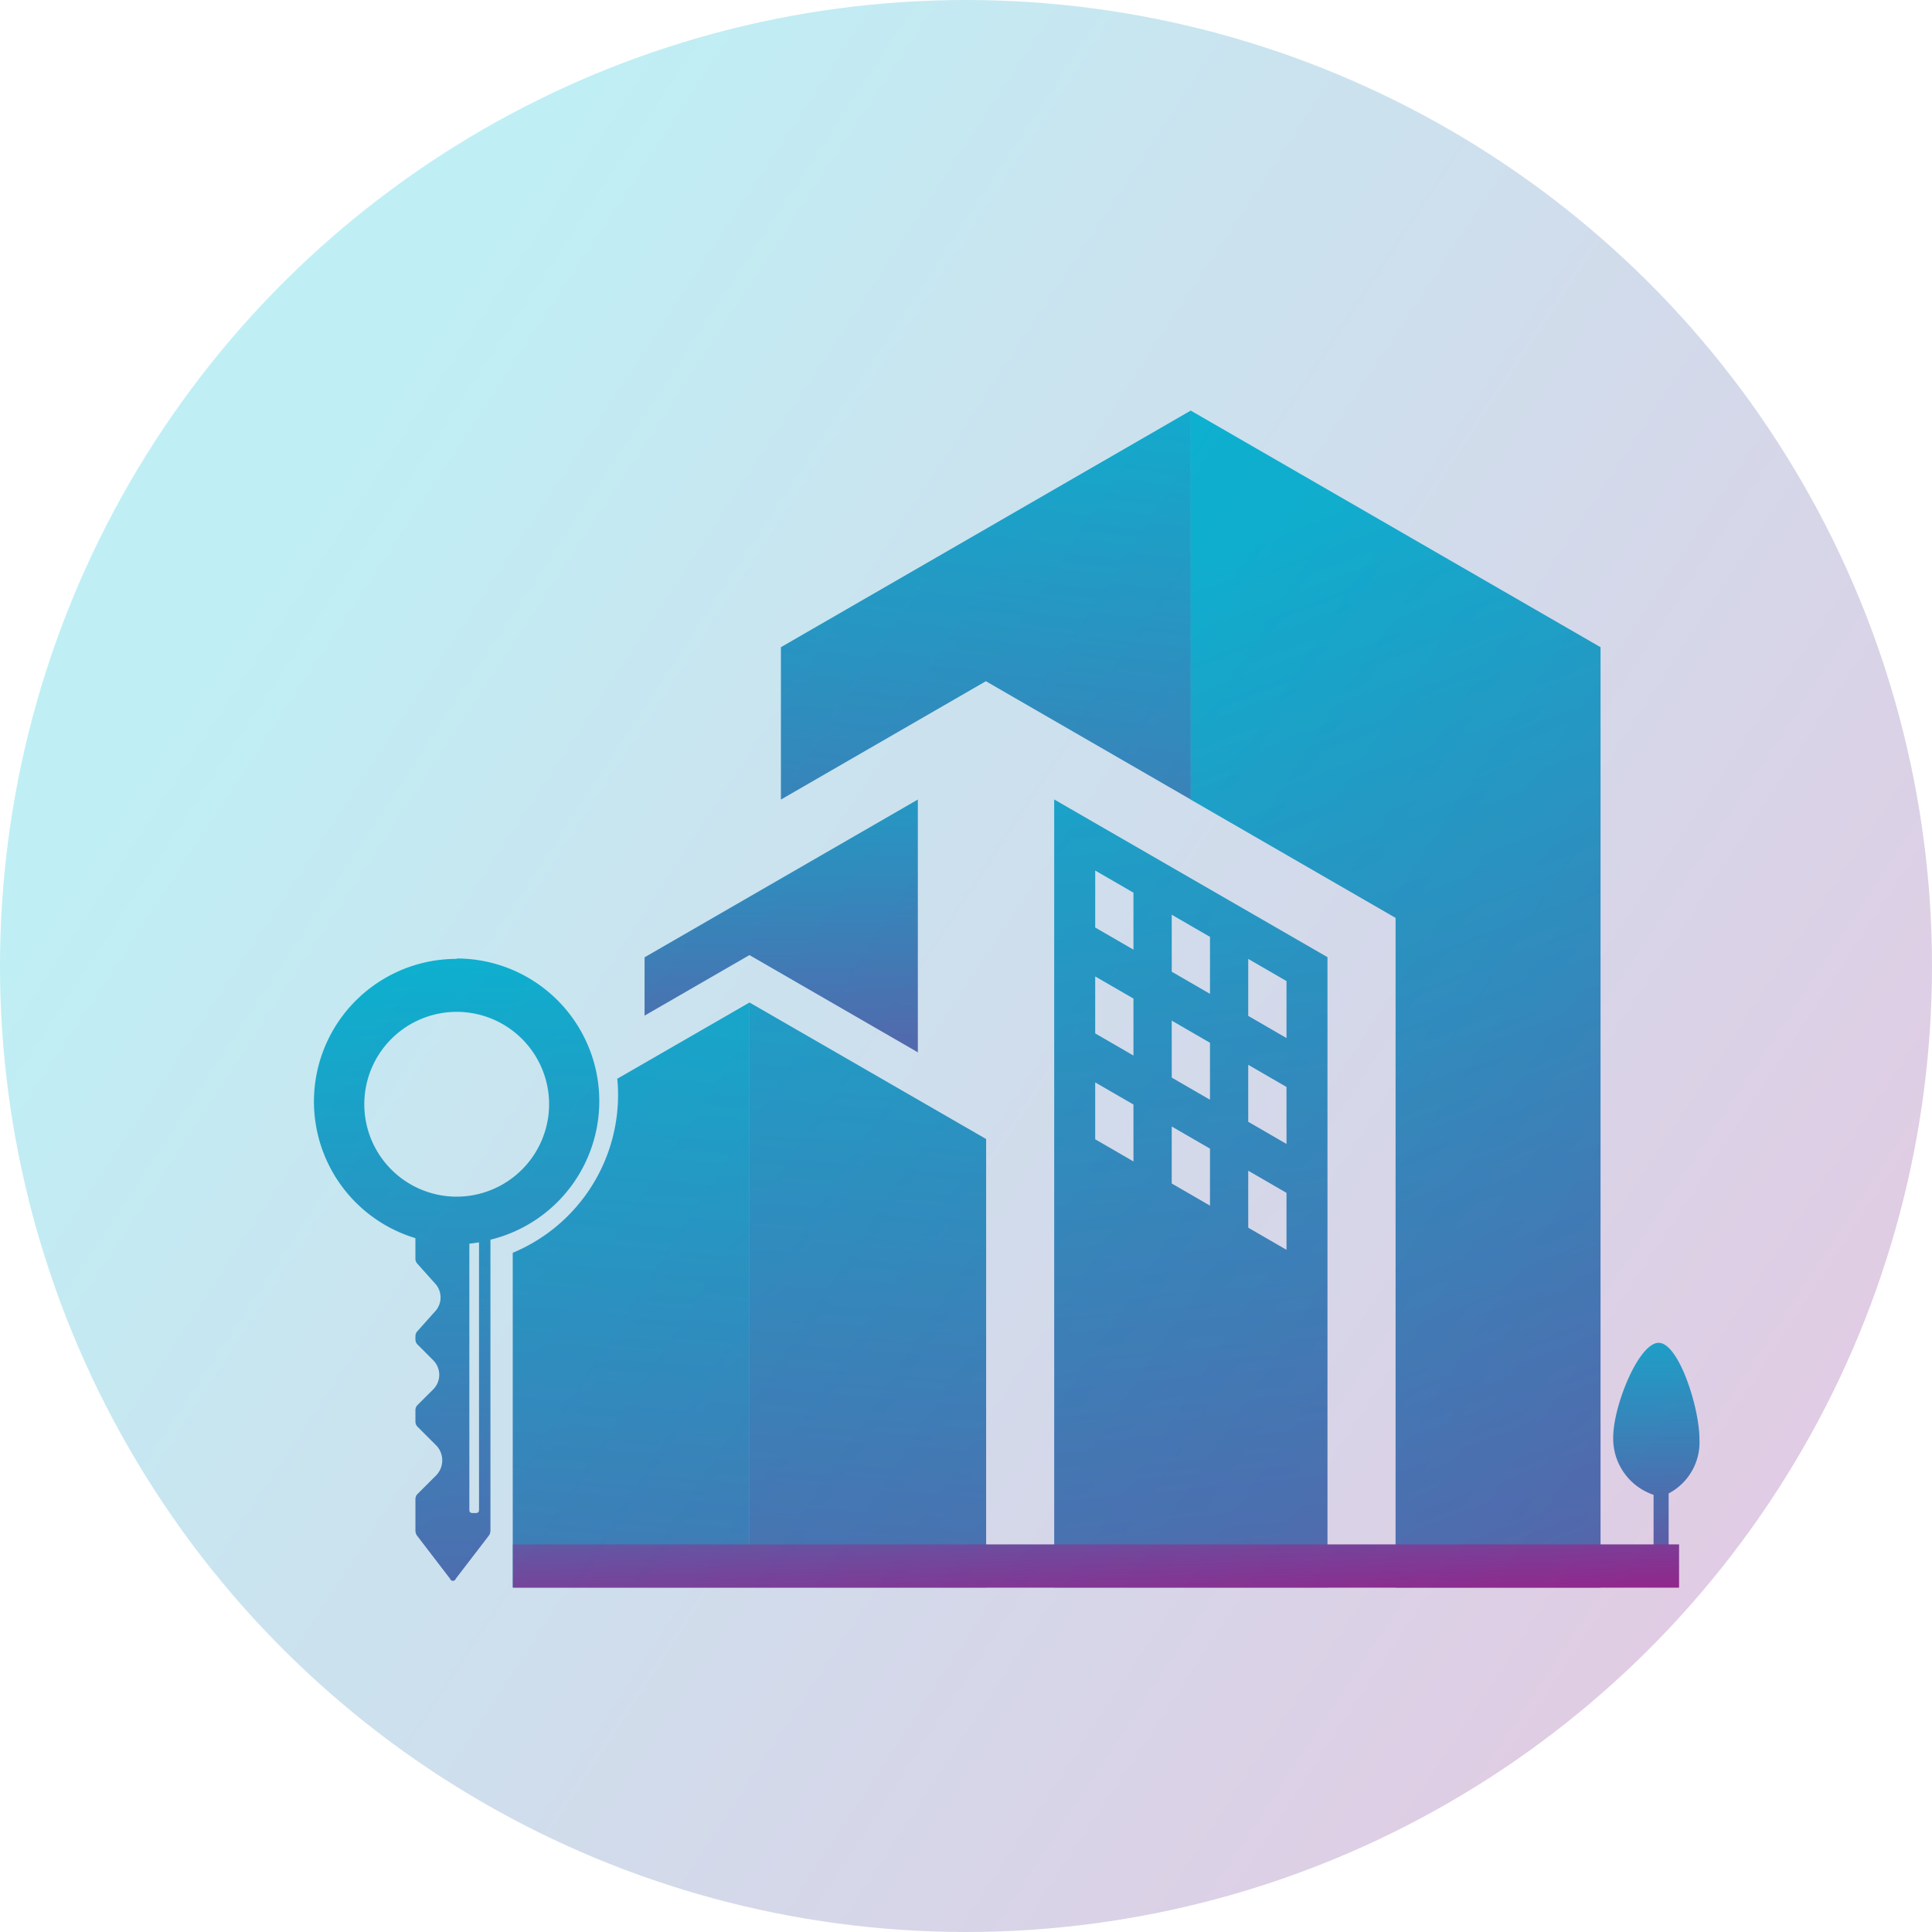
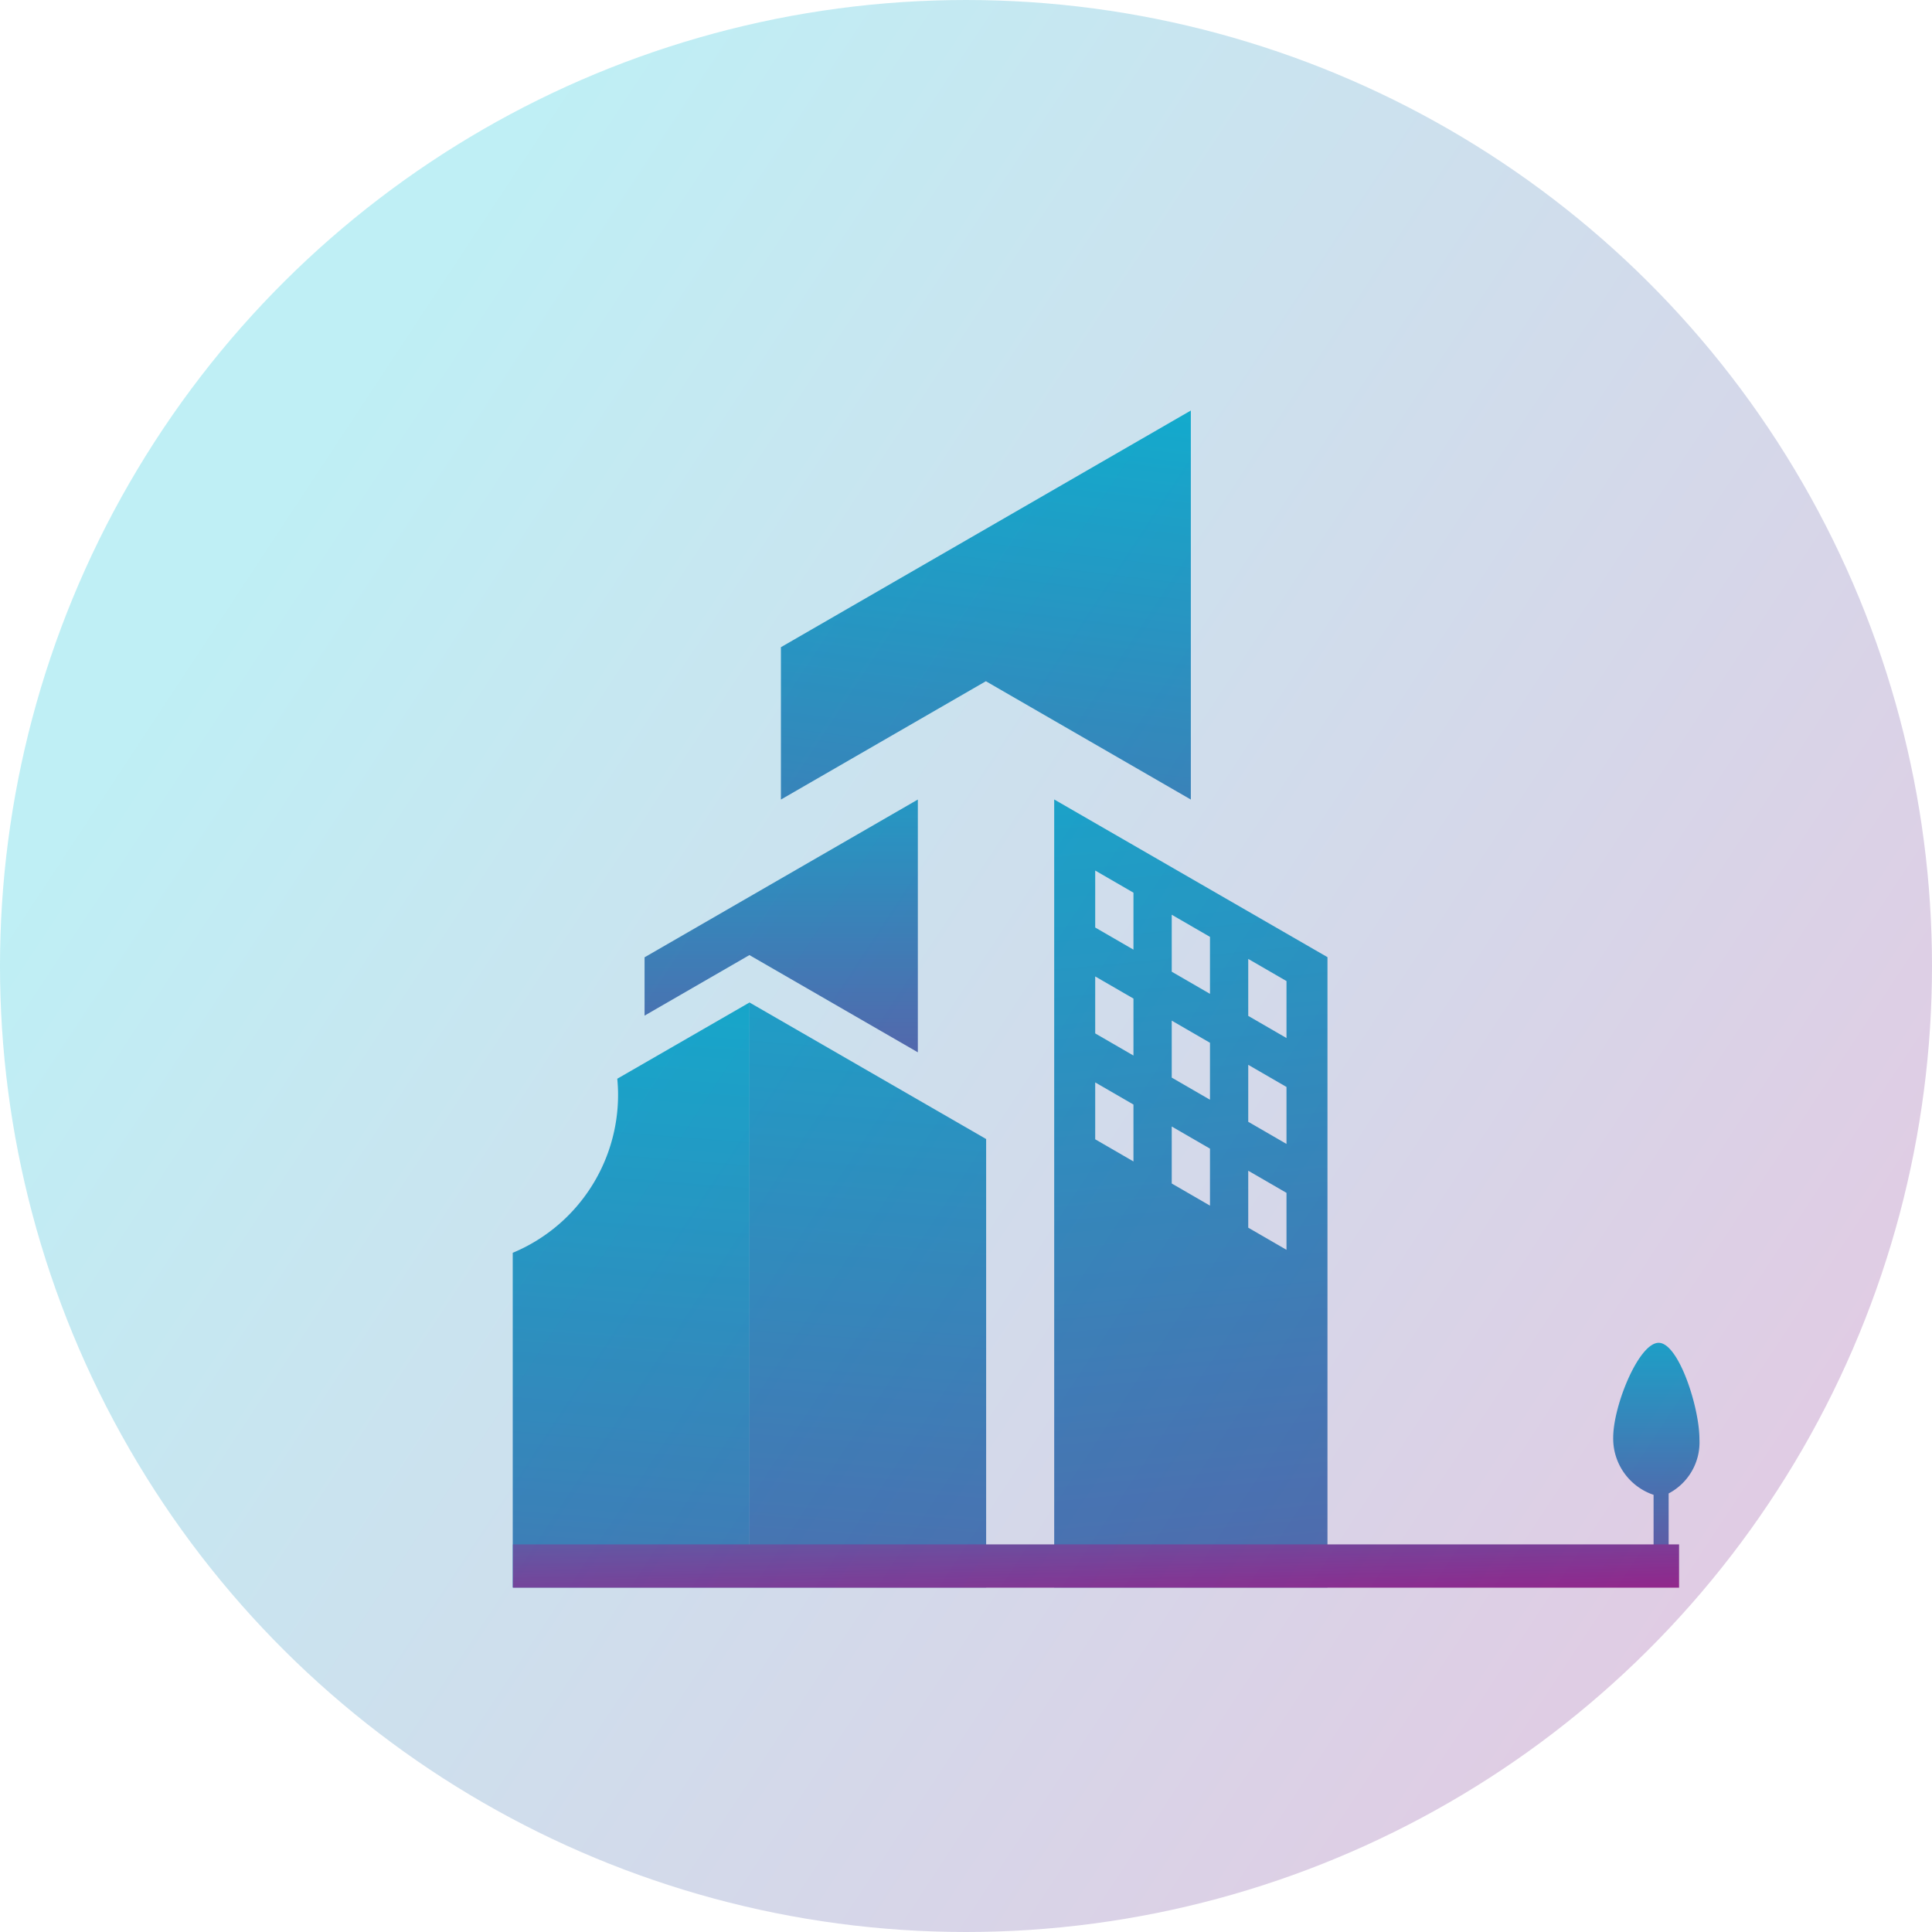
<svg xmlns="http://www.w3.org/2000/svg" xmlns:xlink="http://www.w3.org/1999/xlink" width="80" height="80" viewBox="0 0 80 80">
  <defs>
    <linearGradient id="1ob3dqfeka" x1=".611" x2=".5" y1="-.312" y2="3.144" gradientUnits="objectBoundingBox">
      <stop offset="0" stop-color="#00bed6" />
      <stop offset="1" stop-color="#aa0d7f" />
    </linearGradient>
    <linearGradient id="dwis6gjxdd" x1=".5" y1="0" y2="2.049" xlink:href="#1ob3dqfeka" />
    <linearGradient id="fef06tterf" x1=".663" x2=".198" y1="-.208" y2="3.397" xlink:href="#1ob3dqfeka" />
    <linearGradient id="2hxmzn928h" x1=".5" x2=".809" y1=".049" y2="2.389" xlink:href="#1ob3dqfeka" />
    <linearGradient id="06nj8fou6j" x1=".5" x2=".639" y1="-.143" y2="2.541" xlink:href="#1ob3dqfeka" />
    <linearGradient id="15chj5is5l" x1=".5" x2=".39" y1="-.508" y2="3.006" xlink:href="#1ob3dqfeka" />
    <linearGradient id="vtrziyb8tn" x1=".5" y1="-.543" y2="2.364" xlink:href="#1ob3dqfeka" />
    <linearGradient id="4qmy5rx5wp" x1=".5" y1="-.115" y2="2.11" xlink:href="#1ob3dqfeka" />
    <linearGradient id="zf9ferd6vr" x1="-.438" x2="2.379" y1="-4.037" y2="1" xlink:href="#1ob3dqfeka" />
    <linearGradient id="rc9ftloj4s" x1="-1.118" x2=".5" y1="2.452" gradientUnits="objectBoundingBox">
      <stop offset="0" stop-color="#fff" stop-opacity="0" />
      <stop offset=".602" stop-color="#aa0d7f" />
      <stop offset="1" stop-color="#00bed6" />
    </linearGradient>
    <filter id="nmyjpkjihb" width="15.806" height="30.228" x="18.236" y="38.511" filterUnits="userSpaceOnUse">
      <feOffset dx="2" dy="1" />
      <feGaussianBlur result="blur" stdDeviation="1" />
      <feFlood flood-color="#0e374a" flood-opacity=".322" />
      <feComposite in2="blur" operator="in" />
      <feComposite in="SourceGraphic" />
    </filter>
    <filter id="1cmxmkyxgc" width="9.575" height="14.59" x="63.803" y="52.601" filterUnits="userSpaceOnUse">
      <feOffset dx="2" dy="1" />
      <feGaussianBlur result="blur-2" stdDeviation="1" />
      <feFlood flood-color="#0e374a" flood-opacity=".322" />
      <feComposite in2="blur-2" operator="in" />
      <feComposite in="SourceGraphic" />
    </filter>
    <filter id="w8rd86cvge" width="22.974" height="22.109" x="29.338" y="14" filterUnits="userSpaceOnUse">
      <feOffset dx="2" dy="1" />
      <feGaussianBlur result="blur-3" stdDeviation="1" />
      <feFlood flood-color="#0e374a" flood-opacity=".322" />
      <feComposite in2="blur-3" operator="in" />
      <feComposite in="SourceGraphic" />
    </filter>
    <filter id="aw1vu5faeg" width="22.974" height="54.739" x="46.296" y="14" filterUnits="userSpaceOnUse">
      <feOffset dx="2" dy="1" />
      <feGaussianBlur result="blur-4" stdDeviation="1" />
      <feFlood flood-color="#0e374a" flood-opacity=".322" />
      <feComposite in2="blur-4" operator="in" />
      <feComposite in="SourceGraphic" />
    </filter>
    <filter id="lofvcina8i" width="17.316" height="38.63" x="40.648" y="30.108" filterUnits="userSpaceOnUse">
      <feOffset dx="2" dy="1" />
      <feGaussianBlur result="blur-5" stdDeviation="1" />
      <feFlood flood-color="#0e374a" flood-opacity=".322" />
      <feComposite in2="blur-5" operator="in" />
      <feComposite in="SourceGraphic" />
    </filter>
    <filter id="g14f6hc2lk" width="15.8" height="30.228" x="28.029" y="38.511" filterUnits="userSpaceOnUse">
      <feOffset dx="2" dy="1" />
      <feGaussianBlur result="blur-6" stdDeviation="1" />
      <feFlood flood-color="#0e374a" flood-opacity=".322" />
      <feComposite in2="blur-6" operator="in" />
      <feComposite in="SourceGraphic" />
    </filter>
    <filter id="e3rtndawlm" width="17.316" height="16.467" x="23.688" y="30.111" filterUnits="userSpaceOnUse">
      <feOffset dx="2" dy="1" />
      <feGaussianBlur result="blur-7" stdDeviation="1" />
      <feFlood flood-color="#0e374a" flood-opacity=".322" />
      <feComposite in2="blur-7" operator="in" />
      <feComposite in="SourceGraphic" />
    </filter>
    <filter id="fo3yran37o" width="17.817" height="31.77" x="10" y="36.706" filterUnits="userSpaceOnUse">
      <feOffset dx="2" dy="1" />
      <feGaussianBlur result="blur-8" stdDeviation="1" />
      <feFlood flood-color="#0e374a" flood-opacity=".322" />
      <feComposite in2="blur-8" operator="in" />
      <feComposite in="SourceGraphic" />
    </filter>
    <filter id="9lks5cbofq" width="54.286" height="7.792" x="18.236" y="60.947" filterUnits="userSpaceOnUse">
      <feOffset dx="2" dy="1" />
      <feGaussianBlur result="blur-9" stdDeviation="1" />
      <feFlood flood-color="#0e374a" flood-opacity=".322" />
      <feComposite in2="blur-9" operator="in" />
      <feComposite in="SourceGraphic" />
    </filter>
  </defs>
  <g transform="translate(-1524 -3712)">
    <g>
      <g>
        <g />
      </g>
      <g>
        <g>
          <g>
            <g filter="url(#nmyjpkjihb)" transform="translate(1535 3728) translate(-11 -16)">
              <path fill="url(#1ob3dqfeka)" d="M955.79 2097.758c.02.216.033.434.033.655a7.085 7.085 0 0 1-4.362 6.553v13.859h9.806V2094.6z" transform="translate(-932.23 -2054.09)" />
            </g>
            <g filter="url(#1cmxmkyxgc)" transform="translate(1535 3728) translate(-11 -16)">
              <path fill="url(#dwis6gjxdd)" d="M1023.295 2124.674v-2.354a2.388 2.388 0 0 0 1.275-2.249c0-1.322-.864-3.988-1.688-3.988s-1.883 2.6-1.883 3.927a2.46 2.46 0 0 0 1.672 2.368v2.3z" transform="translate(-956.2 -2061.48)" />
            </g>
            <g filter="url(#w8rd86cvge)" transform="translate(1535 3728) translate(-11 -16)">
              <path fill="url(#fef06tterf)" d="M985.39 2057.219v16.109l-8.487-4.9-8.487 4.9v-6.309z" transform="translate(-938.08 -2041.22)" />
            </g>
            <g filter="url(#aw1vu5faeg)" transform="translate(1535 3728) translate(-11 -16)">
-               <path fill="url(#2hxmzn928h)" d="M1011.275 2067.019v38.939h-8.487v-27.73l-8.487-4.9v-16.109z" transform="translate(-947 -2041.22)" />
-             </g>
+               </g>
            <g filter="url(#lofvcina8i)" transform="translate(1535 3728) translate(-11 -16)">
              <path fill="url(#06nj8fou6j)" d="M985.672 2081.784v32.63h11.316v-26.1zm3.282 14.989l-1.584-.917v-2.356l1.584.917zm0-4.385l-1.584-.917v-2.359l1.584.917zm0-4.385l-1.584-.917v-2.359l1.584.917zm3.169 10.6l-1.584-.917v-2.36l1.584.917zm0-4.385l-1.584-.917v-2.359l1.584.917zm0-4.385l-1.584-.917v-2.359l1.584.917zm3.168 10.6l-1.584-.917v-2.359l1.584.917zm0-4.385l-1.584-.917v-2.359l1.584.917zm0-4.385l-1.584-.917v-2.359l1.584.917z" transform="translate(-944.02 -2049.68)" />
            </g>
            <g filter="url(#g14f6hc2lk)" transform="translate(1535 3728) translate(-11 -16)">
              <path fill="url(#15chj5is5l)" d="M976.214 2100.255v18.57h-9.8V2094.6z" transform="translate(-937.38 -2054.09)" />
            </g>
            <g filter="url(#e3rtndawlm)" transform="translate(1535 3728) translate(-11 -16)">
              <path fill="url(#vtrziyb8tn)" d="M964.132 2088.228l6.974 4.026v-10.467l-11.316 6.533v2.415z" transform="translate(-935.1 -2049.68)" />
            </g>
            <g filter="url(#fo3yran37o)" transform="translate(1535 3728) translate(-11 -16)">
-               <path fill="url(#4qmy5rx5wp)" d="M944.811 2091.845a5.908 5.908 0 0 0-1.71 11.564v.865a.307.307 0 0 0 .079.191l.715.8a.85.85 0 0 1 0 1.2l-.714.8a.311.311 0 0 0-.079.191v.162a.309.309 0 0 0 .079.19l.66.66a.852.852 0 0 1 0 1.2l-.66.659a.3.3 0 0 0-.079.191v.5a.311.311 0 0 0 .079.192l.8.8a.894.894 0 0 1 0 1.2l-.8.8a.311.311 0 0 0-.079.191v1.33a.385.385 0 0 0 .068.2l.314.409 1.052 1.371a.124.124 0 0 0 .237 0l.46-.6.907-1.182a.378.378 0 0 0 .068-.2v-12.056a5.906 5.906 0 0 0-1.4-11.644zm.81 22.946h-.174a.112.112 0 0 1-.112-.111v-11.043c.135-.012.266-.032.4-.053v11.1a.111.111 0 0 1-.114.107zm-.81-13.1a3.826 3.826 0 1 1 3.826-3.826 3.831 3.831 0 0 1-3.826 3.826z" transform="translate(-927.9 -2053.14)" />
-             </g>
+               </g>
            <g filter="url(#9lks5cbofq)" transform="translate(1535 3728) translate(-11 -16)">
              <path fill="url(#zf9ferd6vr)" d="M0 0H48.287V1.792H0z" transform="translate(19.24 62.95)" />
            </g>
          </g>
        </g>
      </g>
    </g>
    <circle cx="40" cy="40" r="40" fill="url(#rc9ftloj4s)" opacity="0.25" transform="rotate(-90 2658 1134)" />
  </g>
</svg>